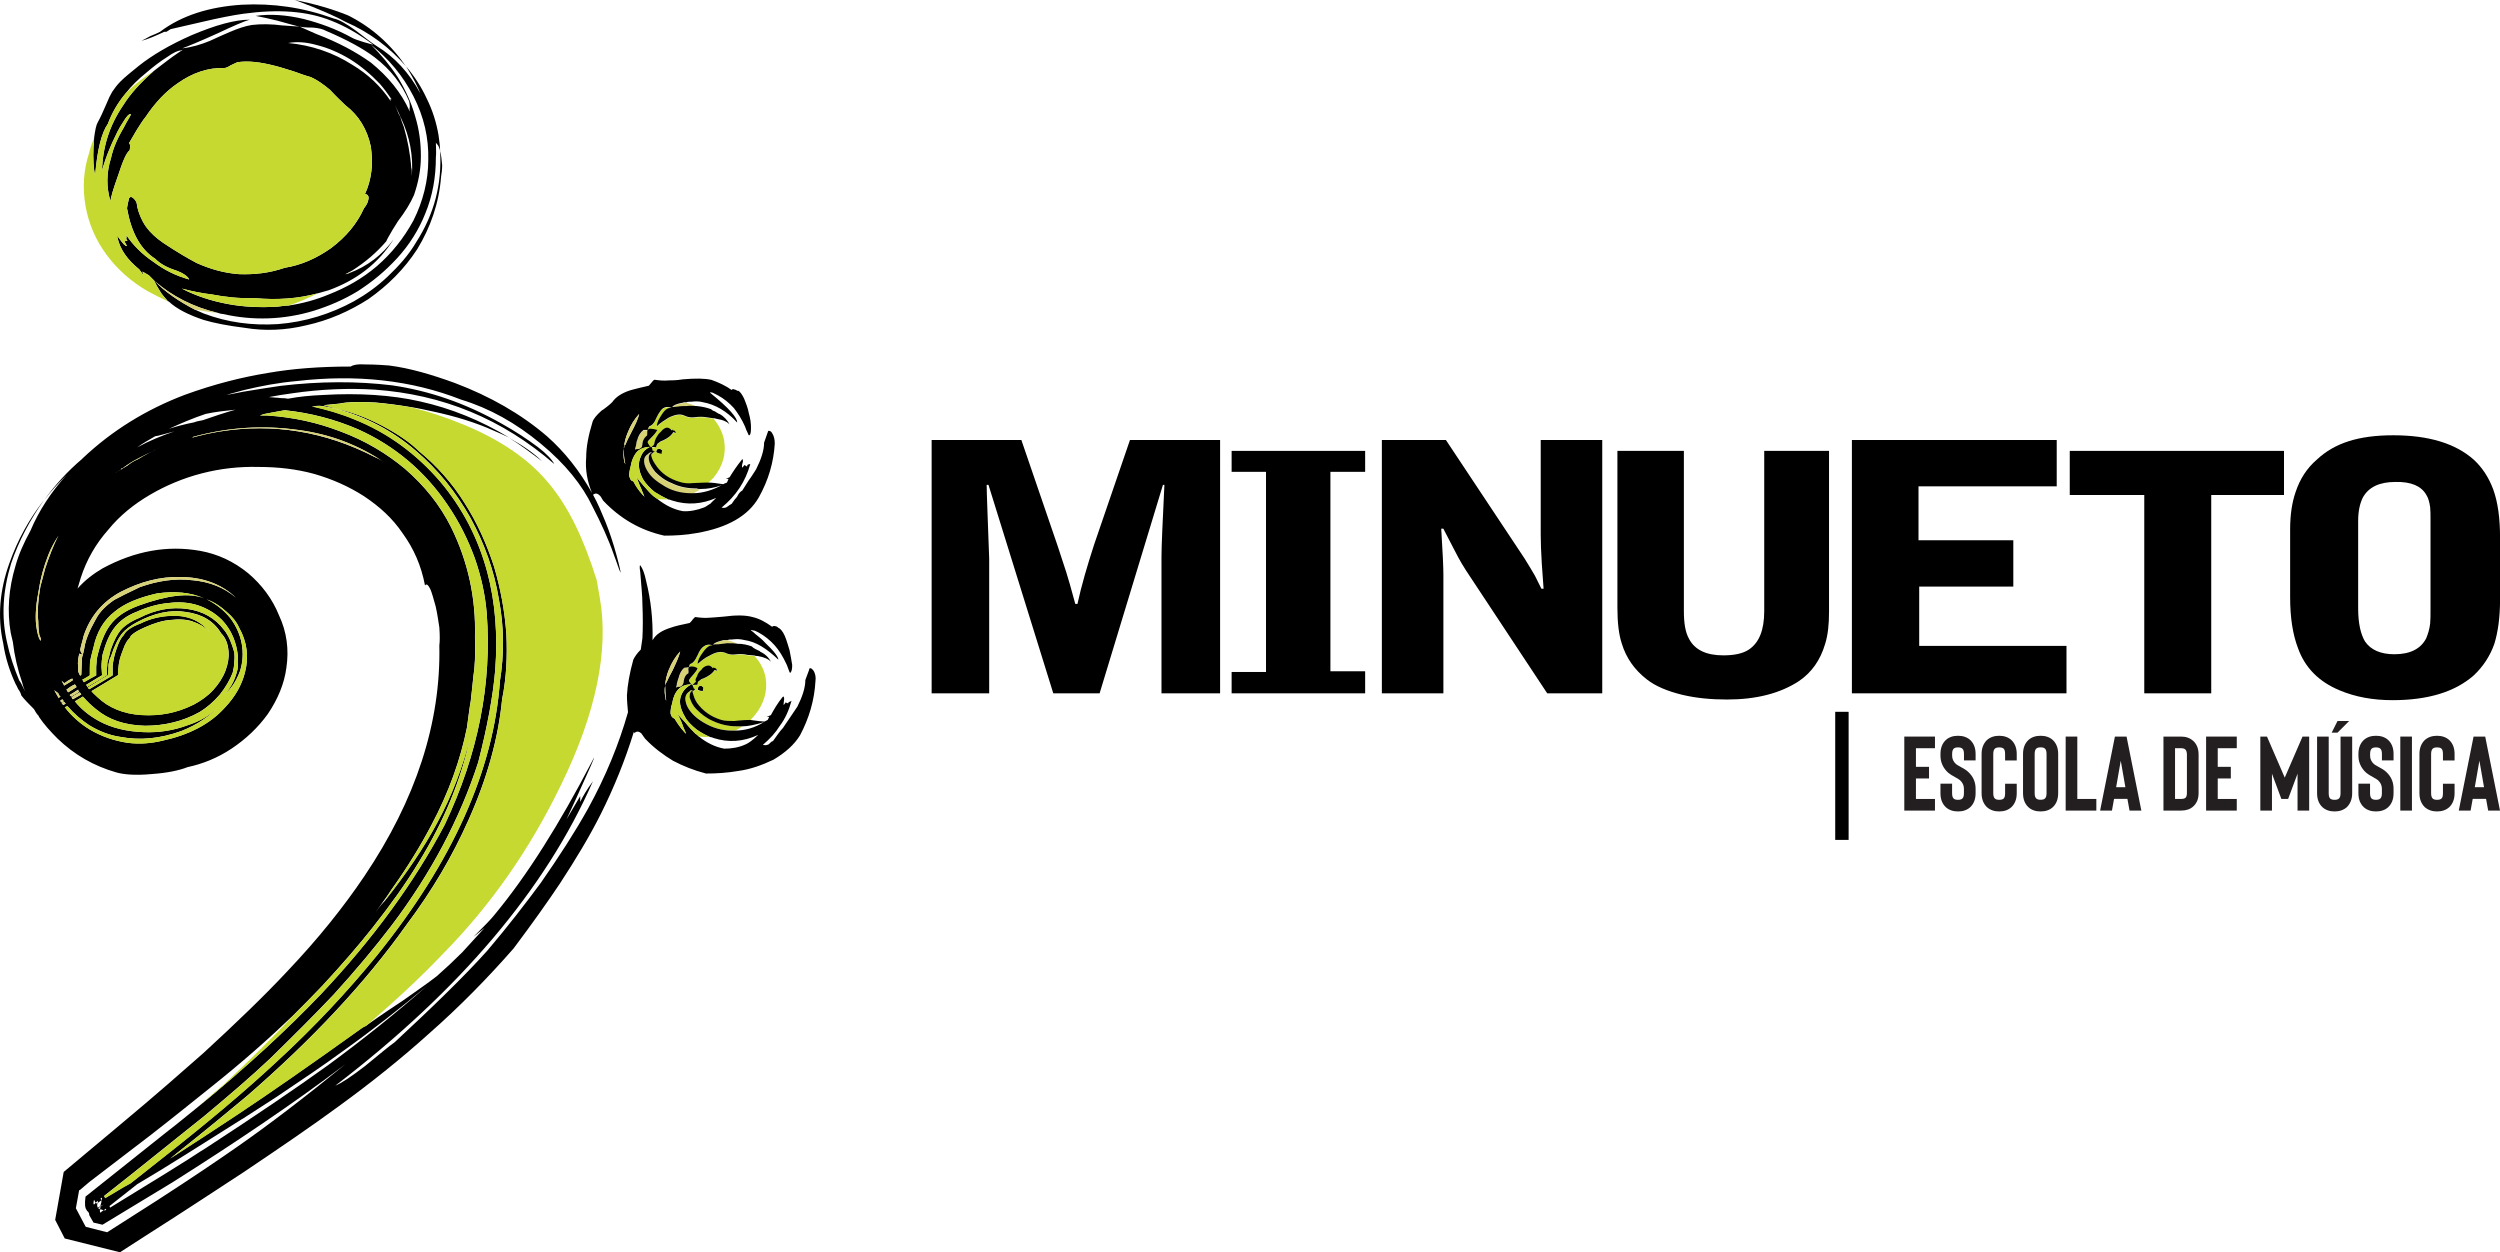
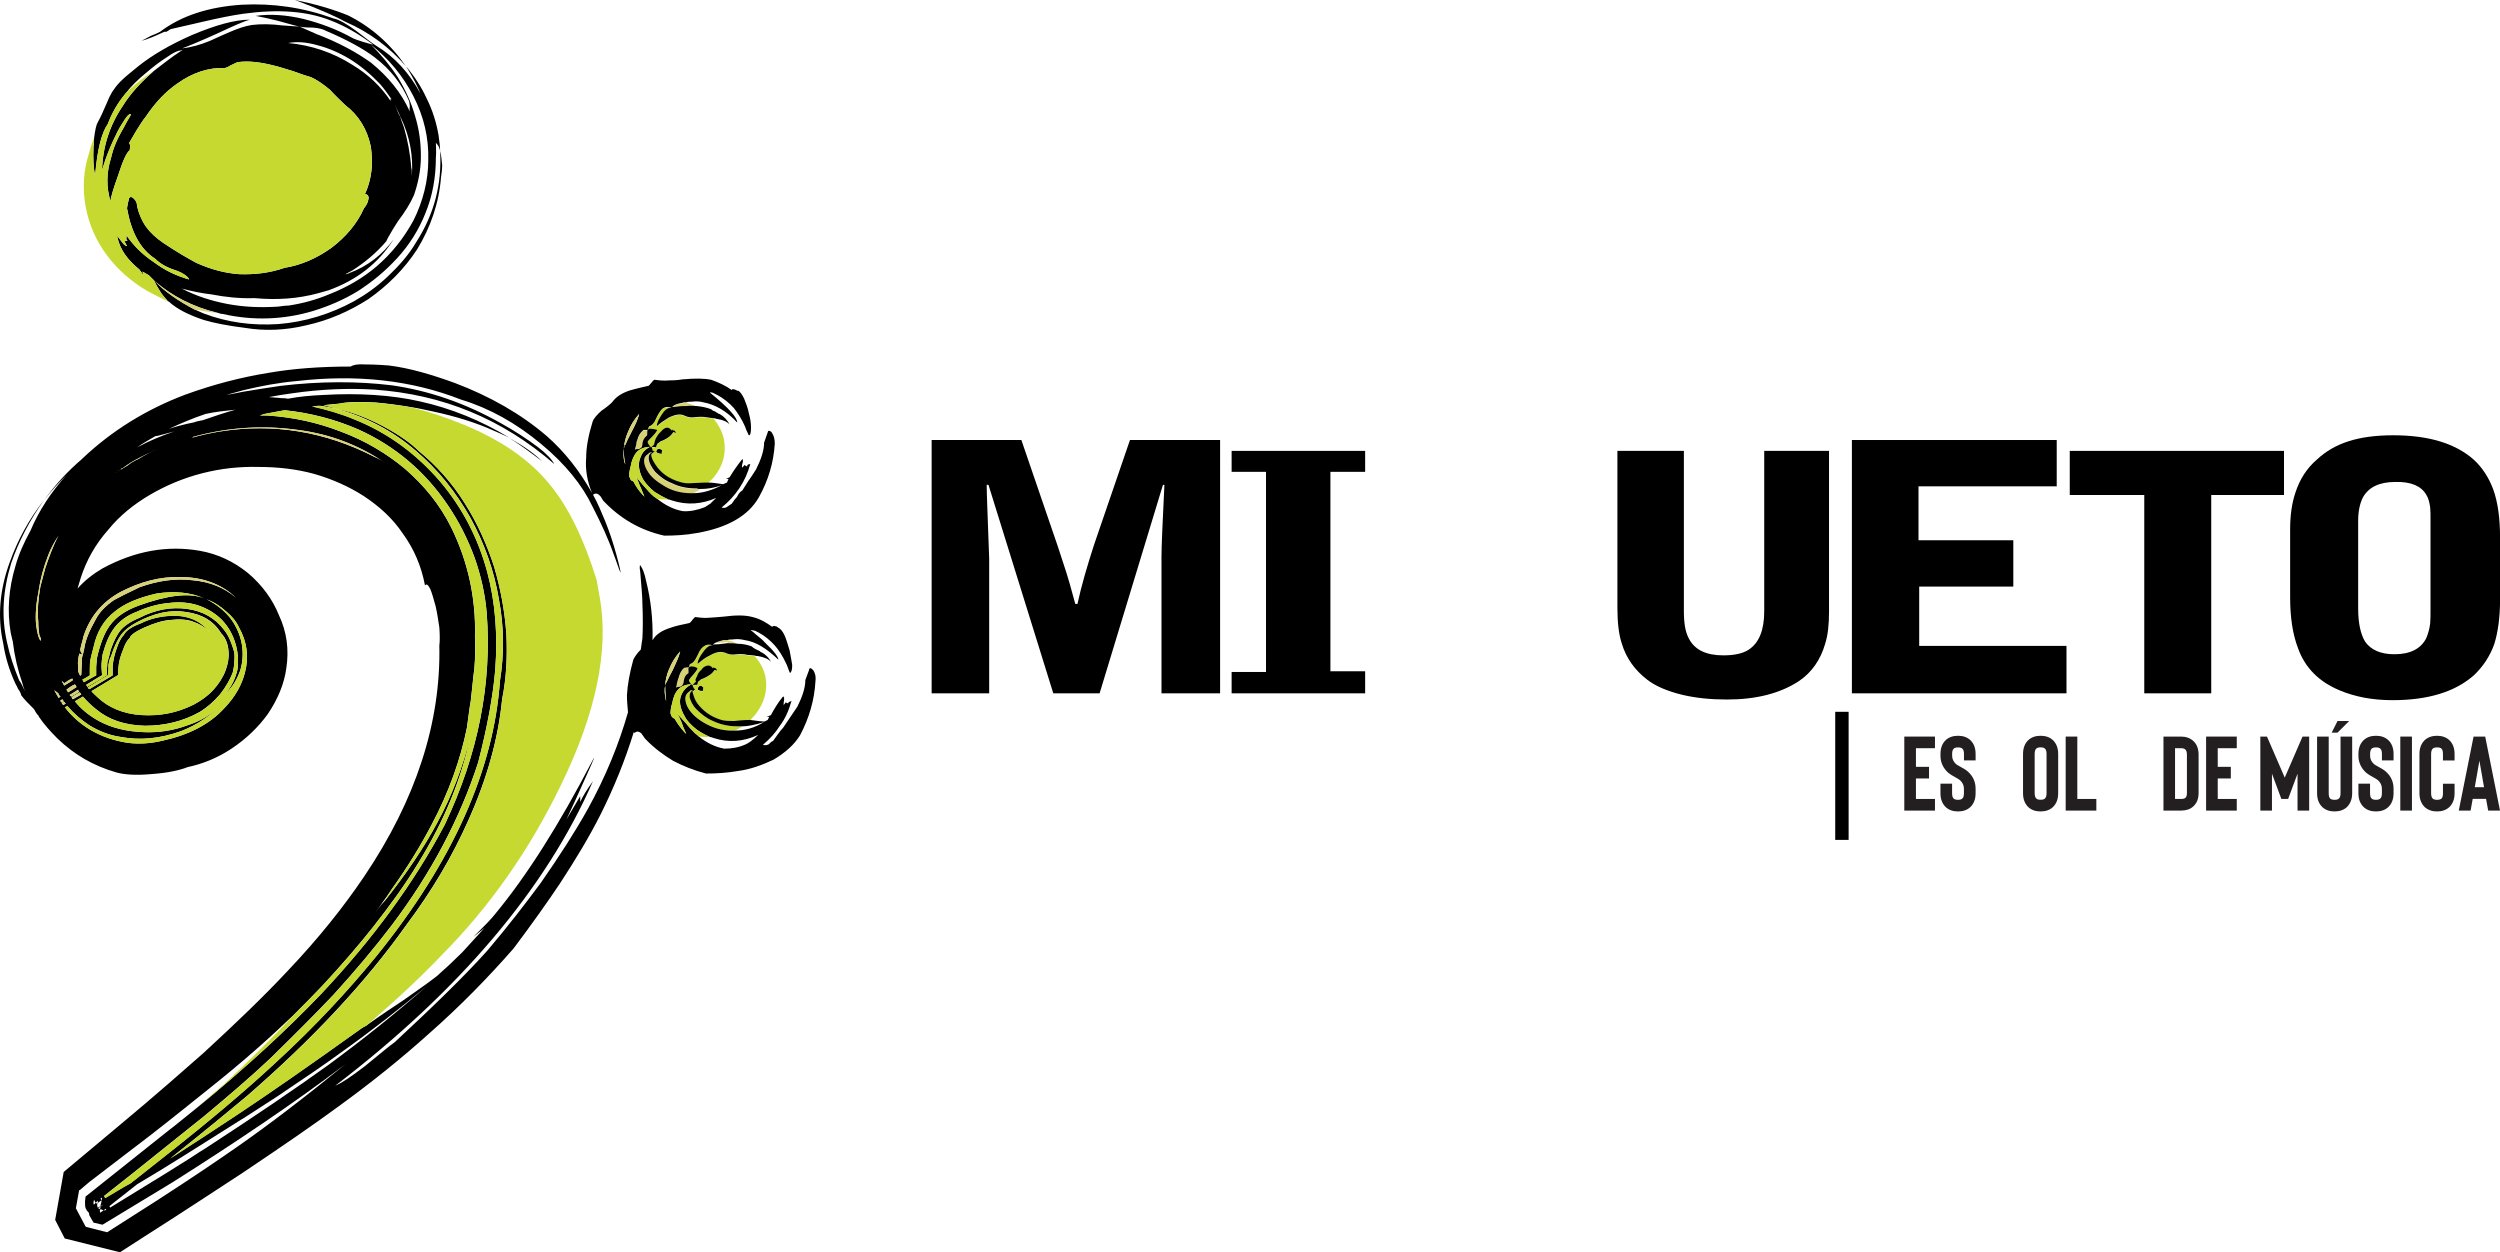
<svg xmlns="http://www.w3.org/2000/svg" id="Camada_2" data-name="Camada 2" viewBox="0 0 496.52 248.73">
  <defs>
    <style>      .cls-1, .cls-2, .cls-3, .cls-4 {        stroke-width: 0px;      }      .cls-1, .cls-3, .cls-4 {        fill-rule: evenodd;      }      .cls-2 {        fill: #231f20;      }      .cls-3 {        fill: #d7d276;      }      .cls-4 {        fill: #c6d931;      }    </style>
  </defs>
  <g id="Layer_1" data-name="Layer 1">
    <g>
      <path class="cls-1" d="M202.86,87.39h-17.83v50.31h11.43v-26.74c-.29-8.19-.5-13.08-.5-14.66h.36l12.87,41.4h9.2l12.58-41.4h.29c-.36,7.4-.58,12.15-.58,14.3v27.1h11.64v-50.31h-17.9l-7.12,20.77c-1.37,4.24-2.52,8.12-3.31,11.79h-.43c-.86-3.16-1.44-5.25-1.8-6.32-.65-2.01-1.22-3.74-1.72-5.25l-7.19-20.99h0Z" />
      <polygon class="cls-1" points="271.13 93.71 271.13 89.55 244.61 89.55 244.61 93.71 251.44 93.71 251.44 133.46 244.61 133.46 244.61 137.7 271.13 137.7 271.13 133.32 264.23 133.32 264.23 93.71 271.13 93.71 271.13 93.71" />
-       <path class="cls-1" d="M286.23,105h.43c1.65,3.23,2.66,5.1,2.95,5.68.43.79.93,1.65,1.58,2.66l16.1,24.36h10.93v-50.31h-12.22v18.76c0,1.51.07,3.45.21,5.75l.36,5.03h-.43c-.72-1.44-1.15-2.3-1.29-2.59-.65-1.08-1.29-2.23-2.08-3.45l-15.6-23.5h-12.72v50.31h12.22v-23.57c0-1.44-.14-4.53-.43-9.13h0Z" />
      <path class="cls-1" d="M334.45,89.55h-13.22v31.19c0,2.95.29,5.32.86,7.04.86,2.87,2.52,5.25,5.03,7.19,1.65,1.29,4.02,2.3,6.97,3.02,2.73.65,5.68.94,8.91.94,5.82,0,10.56-1.22,14.3-3.67,2.52-1.72,4.24-4.17,5.17-7.33.58-1.8.79-3.95.79-6.47v-31.91h-12.87v31.84c0,3.74-1.01,6.32-3.16,7.69-1.15.72-2.8,1.08-4.96,1.08-3.38,0-5.68-1.08-6.83-3.31-.72-1.29-1.01-3.09-1.01-5.53v-31.77h0Z" />
      <polygon class="cls-1" points="408.48 96.59 408.48 87.39 367.8 87.39 367.8 137.7 410.42 137.7 410.42 128.28 381.17 128.28 381.17 116.5 399.86 116.5 399.86 107.3 381.03 107.3 381.03 96.59 408.48 96.59 408.48 96.59" />
      <polygon class="cls-1" points="411.07 98.31 425.87 98.31 425.87 137.7 439.17 137.7 439.17 98.31 453.62 98.31 453.62 89.55 411.07 89.55 411.07 98.31 411.07 98.31" />
      <path class="cls-1" d="M455.92,97.74c-.72,2.08-1.08,4.53-1.08,7.4v13.51c0,3.95.5,7.33,1.58,10.13,1.37,3.81,4.1,6.61,8.27,8.34,3.09,1.29,6.54,1.94,10.49,1.94,7.04,0,12.43-1.65,16.17-4.96,1.8-1.72,3.16-3.74,4.03-6.18.72-2.3,1.15-5.25,1.15-8.84v-12.22c0-3.95-.43-7.11-1.37-9.7-.86-2.3-2.16-4.31-3.88-5.89-3.67-3.23-8.98-4.82-15.96-4.82s-11.71,1.58-15.16,4.82c-2.01,1.72-3.38,3.88-4.24,6.47h0ZM481.86,98.24c.43.65.65,1.51.79,2.51.07.58.07,1.51.07,2.66v17.47c0,1.29,0,2.23-.07,2.95-.14,1.15-.43,2.08-.79,2.95-1.08,2.08-3.16,3.16-6.32,3.16-2.73,0-4.67-.86-5.82-2.52-.86-1.44-1.37-3.59-1.37-6.54v-17.47c0-1.94.36-3.45.93-4.6,1.15-2.08,3.31-3.09,6.47-3.09,3.09-.07,5.1.79,6.11,2.52h0Z" />
      <polygon class="cls-1" points="367.15 141.37 364.49 141.37 364.49 166.81 367.15 166.81 367.15 141.37 367.15 141.37" />
      <path class="cls-1" d="M80.63,13.19c-3.06-4.43-6.86-7.81-11.5-10.13-3.38-1.37-6.86-2.32-10.55-3.06,5.07,1.9,8.34,3.38,10.03,4.33,4.85,2.11,8.86,5.17,12.03,8.86h0Z" />
      <path class="cls-1" d="M56.25,5.07c-2.43-.32-4.43-.32-6.23-.11-1.37.21-2.85.74-4.33,1.37-.95.42-2.22.95-4.01,1.79-1.79.74-3.59,1.27-5.49,1.48,1.16-.42,3.48-1.37,6.97-2.95,3.16-1.48,5.28-2.43,6.44-2.74-2.96,0-6.75,1.06-11.5,3.06-4.33,1.9-7.91,4.01-10.55,6.12-1.58,1.27-2.74,2.22-3.59,3.06-.74.74-1.27,1.48-1.69,2.11-.32.53-.74,1.37-1.16,2.43-.63,1.48-1.16,2.64-1.69,3.59-.32.53-.53,1.58-.74,3.17,0,.42,0,1.06-.11,1.69-.11,2.43,0,4.33.32,5.7.42-5.06,1.27-8.44,2.53-10.24.74-2,1.9-4.12,3.59-6.12,1.05-1.37,2.43-2.74,4.01-4.01,1.48-1.27,2.85-2.32,4.22-3.17,1.16-.84,2.11-1.27,2.64-1.27.21-.11.32-.11.32,0-.11,0-.32.11-.74.42-1.27.84-2.64,1.9-4.01,2.95-.32.21-.63.53-.95.74-2.64,2.32-4.64,4.54-6.02,6.75-2.74,4.01-4.12,8.34-4.22,13.19,0-.42.21-.84.32-1.27.42-1.37.95-2.74,1.69-4.43.74-1.58,1.37-2.95,2.11-4.01.74-1.27,1.27-1.79,1.58-1.69.11,0,0,.21-.32.74-.11.21-.53.84-1.05,1.9-1.27,2.11-2.11,4.12-2.53,6.02-.95,2.95-.95,5.91-.11,8.65,0-.63.53-2.43,1.48-5.06.95-2.95,1.69-4.64,2.32-5.07,0-.21.11-.53.11-.84,0-.21-.11-.42-.21-.63.11-.21.63-1.06,1.48-2.53.63-.95,1.16-1.9,1.79-2.64,1.9-2.85,4.01-5.06,6.33-6.65,2.95-2.11,6.12-3.17,9.29-3.06.21,0,.63-.11,1.27-.53.84-.42,1.37-.63,1.37-.63,2.22-.32,4.64,0,7.49.74.95.21,2.11.63,3.59,1.06,1.48.53,2.64.95,3.48,1.16,1.16.53,2.43,1.37,3.8,2.53,1.37,1.48,2.43,2.43,3.06,3.06,2.64,2,4.33,4.75,5.06,8.23.21,1.58.32,3.27.11,4.85-.21,1.69-.63,3.17-1.27,4.54.63.11.84.53.63,1.27-.11.53-.42,1.06-.84,1.58-1.37,3.06-3.59,5.7-6.54,7.91-2.85,2.01-5.91,3.38-9.18,3.9-3.06,1.06-6.02,1.37-9.08,1.27-2.85-.21-5.59-.95-8.44-2.22-1.58-.84-3.8-2.11-6.65-4.01-1.37-.95-2.53-2-3.38-3.17-.95-1.37-1.48-2.74-1.79-4.11,0-.63-.21-1.06-.63-1.48-.42-.42-.74-.42-.95-.11-.21.74-.32,1.37-.42,2.01.84,4.75,2.64,8.13,5.59,10.03,1.06,1.06,2.43,1.79,4.43,2.43.53.21.95.42,1.27.63.53.32.95.74,1.06,1.06-2.64-.74-4.96-1.9-7.07-3.48-2.22-1.48-4.01-3.27-5.38-5.28v.53c-.11.21,0,.32.21.53-.21,0-.42.11-.63.11l.53.95c-.42,0-.84-.53-1.37-1.27-.32-.42-.42-.53-.42-.63-.11-.11-.21,0-.11.21.53,2.43,2,4.43,4.33,6.33l.84,1.16-.21-.74,1.27.74c.32.32.63.63,1.06,1.06.42.95.84,1.58,1.16,2.11.42.74,1.06,1.37,1.58,2.01h.11c1.69,1.58,4.12,2.74,6.96,3.69,2.11.63,4.85,1.16,8.23,1.58,3.8.63,7.92.53,12.24-.53,4.33-.95,8.44-2.74,12.24-5.17,3.9-2.74,7.18-6.02,9.71-9.92,2.64-4.33,4.33-9.08,4.75-14.46.11-.63.21-1.48.21-2.22-.1-1.16-.21-2.11-.42-2.85.42,6.54-1.16,12.56-4.75,18.15-1.48,2.53-3.48,4.75-5.59,6.75-2.11,2.01-4.33,3.59-6.75,4.96-4.64,2.53-9.71,4.12-15.09,4.54-5.17.32-10.03-.32-14.77-2.11-.53-.21-1.16-.53-1.69-.74-3.27-1.69-6.02-3.59-8.02-5.7,3.38,2.95,7.6,5.17,12.56,6.33.32.1.63.21.95.21,6.01,1.37,12.14,1.16,18.05-.63,3.06-.95,6.01-2.22,8.76-3.9,2.95-1.9,5.49-4.01,7.81-6.54,2.43-2.64,4.33-5.7,5.59-8.86,1.48-3.59,2.11-7.28,2.11-11.19.11-.95,0-1.9,0-2.96,0,.11.11.21.21.32.32.32.53.84.63,1.37,0-.74-.11-1.79-.32-3.17-.42-2.43-1.16-4.85-2.32-7.18-1.06-2.32-2.43-4.43-4.12-6.44,1.27,2,2.32,4.01,3.16,6.12-.11-.32-.21-.53-.32-.74-2.22-4.12-5.17-7.28-8.65-9.39-.84-.53-2.22-1.58-4.12-3.06-1.9-1.37-3.38-2.22-4.43-2.43-6.12-2.22-12.14-3.06-18.26-2.74-6.44.42-11.92,2.11-16.25,5.38-.42.21-1.05.53-1.9.84-.74.42-1.37.74-1.79.95,1.27-.32,2.74-.95,4.54-1.79h.42l.84-.53c.53-.1,2.64-.63,6.44-1.48,3.16-.74,5.8-1.27,8.02-1.58,6.96-.95,12.66-.53,17.41,1.37,2.74,1.06,5.49,2.64,8.34,4.75-.21,0-.84-.21-2-.53-.95-.32-1.69-.53-2.22-.84-3.06-1.69-6.23-2.85-9.5-3.69-3.48-.84-6.75-1.06-9.6-.63,1.16.21,2.64.53,4.33.95,2.32.63,3.69,1.06,4.43,1.16.32.11,1.16.21,2.64.21,1.16.1,2,.32,2.53.63,4.22,1.79,7.49,3.59,9.71,5.28,3.17,2.43,5.38,5.28,6.86,8.76,0,.21.11.53.11,1.06-.11.42,0,.74,0,.95-1.69-3.8-4.33-6.96-7.7-9.71-2.95-2.11-6.44-4.01-10.87-5.7-2.11-.95-3.17-1.37-3.27-1.48-.63,0-1.69-.1-3.27-.21h0ZM57.2,8.55c1.69-.32,3.59-.21,5.8.42,2.11.53,4.33,1.48,6.44,2.74,2.22,1.37,4.22,3.06,6.02,4.96.84.95,1.58,2,2.32,3.06-.11,0-.11-.11-.21-.11q-.11-.11,0,.11v.32c-1.9-2.85-4.43-5.28-7.6-7.18-3.8-2.43-8.13-3.9-12.77-4.33h0ZM79.47,23.11c0,.1.11.21.21.42-.21-.32-.32-.63-.53-.95-.21-.63-.53-1.27-.74-1.79.42.84.84,1.79,1.27,2.74,1.69,3.59,2.43,7.39,2.11,11.5,0-.95,0-1.48-.11-1.69-.21-2.85-.74-5.59-1.48-8.13-.32-.74-.53-1.48-.74-2.11h0ZM79.05,15.41c-1.58-2.43-3.38-4.54-5.38-6.54,3.48,2.74,6.33,6.12,8.44,10.24,2.11,4.11,3.06,8.34,2.95,12.66,0,4.12-1.05,8.23-2.95,12.03-1.9,3.48-4.33,6.54-7.28,9.08-2.85,2.43-6.01,4.22-9.5,5.59-2.53,1.06-5.17,1.79-8.02,2.22-.63,0-1.37.11-2.11.21-3.38.21-6.65.11-10.03-.53-3.27-.63-6.23-1.58-9.08-3.06,2,.53,4.01.95,5.91,1.16,2.74.53,5.59.84,8.55.74,4.54.42,8.65.1,12.56-.95.74-.21,1.48-.42,2.22-.63,5.49-2.01,9.81-5.28,12.87-10.13-2.22,3.06-5.17,5.38-8.86,6.75-.32.1-.53.21-.74.21.53-.21.95-.53,1.37-.74,2.64-1.69,4.85-3.59,6.75-5.8.11-.32.53-1.06,1.27-2.32l1.06-1.69c1.37-1.79,2.43-3.48,3.17-5.17.84-2.43,1.37-4.96,1.37-7.7s-.32-5.28-1.16-8.02c-.74-2.64-1.9-5.17-3.38-7.6h0Z" />
-       <path class="cls-4" d="M42.01,58.46c-1.9-.21-3.91-.63-5.91-1.16,2.85,1.48,5.8,2.43,9.08,3.06,3.38.63,6.65.74,10.03.53.74-.1,1.48-.21,2.11-.21,2-.63,3.9-1.48,5.8-2.43-3.91,1.06-8.02,1.37-12.56.95-2.95.1-5.8-.21-8.55-.74h0Z" />
      <path class="cls-3" d="M68.6,54.45c.21,0,.42-.11.74-.21.21-.21.32-.42.63-.53-.42.21-.84.53-1.37.74h0Z" />
      <path class="cls-4" d="M54.67,13.09c-2.85-.74-5.28-1.06-7.49-.74,0,0-.53.21-1.37.63-.63.42-1.05.53-1.27.53-3.17-.11-6.33.95-9.29,3.06-2.32,1.58-4.43,3.8-6.33,6.65-.63.74-1.16,1.69-1.79,2.64-.84,1.48-1.37,2.32-1.48,2.53.11.21.21.42.21.63,0,.32-.11.63-.11.84-.63.42-1.37,2.11-2.32,5.07-.95,2.64-1.48,4.43-1.48,5.06-.84-2.74-.84-5.7.11-8.65.42-1.9,1.27-3.9,2.53-6.02.53-1.06.95-1.69,1.05-1.9.32-.53.42-.74.32-.74-.32-.1-.84.42-1.58,1.69-.74,1.06-1.37,2.43-2.11,4.01-.74,1.69-1.27,3.06-1.69,4.43-.11.42-.32.84-.32,1.27.11-4.85,1.48-9.18,4.22-13.19,1.37-2.22,3.38-4.43,6.02-6.75-2,1.27-3.9,2.74-5.49,4.33-1.69,2-2.85,4.12-3.59,6.12-1.27,1.79-2.11,5.17-2.53,10.24-.32-1.37-.42-3.27-.32-5.7.11-.63.11-1.27.11-1.69-.32.84-.74,1.79-.95,2.85-1.16,3.48-1.37,7.07-.74,10.66.63,3.48,2.01,6.75,4.22,9.71,2.11,2.85,4.85,5.28,8.13,7.18,1.37.74,2.64,1.37,4.01,2.01-.53-.63-1.16-1.27-1.58-2.01-.32-.53-.74-1.16-1.16-2.11-.42-.42-.74-.74-1.06-1.06l-1.27-.74.21.74-.84-1.16c-2.32-1.9-3.8-3.9-4.33-6.33-.11-.21,0-.32.11-.21,0,.11.11.21.42.63.53.74.95,1.27,1.37,1.27l-.53-.95c.21,0,.42-.11.63-.11-.21-.21-.32-.32-.21-.53v-.53c1.37,2,3.17,3.8,5.38,5.28,2.11,1.58,4.43,2.74,7.07,3.48-.11-.32-.53-.74-1.06-1.06-.32-.21-.74-.42-1.27-.63-2-.63-3.38-1.37-4.43-2.43-2.95-1.9-4.75-5.28-5.59-10.03.11-.63.21-1.27.42-2.01.21-.32.53-.32.95.11.42.42.63.84.63,1.48.32,1.37.84,2.74,1.79,4.11.84,1.16,2,2.22,3.38,3.17,2.85,1.9,5.07,3.17,6.65,4.01,2.85,1.27,5.59,2.01,8.44,2.22,3.06.11,6.01-.21,9.08-1.27,3.27-.53,6.33-1.9,9.18-3.9,2.96-2.22,5.17-4.85,6.54-7.91.42-.53.74-1.06.84-1.58.21-.74,0-1.16-.63-1.27.63-1.37,1.06-2.85,1.27-4.54.21-1.58.11-3.27-.11-4.85-.74-3.48-2.43-6.23-5.06-8.23-.63-.63-1.69-1.58-3.06-3.06-1.37-1.16-2.64-2.01-3.8-2.53-.84-.21-2-.63-3.48-1.16-1.48-.42-2.64-.84-3.59-1.06h0Z" />
      <path class="cls-3" d="M38.73,61.52c.42,0,.95.11,1.48.21,1.06.21,2.11.32,3.06.42-4.96-1.16-9.18-3.38-12.56-6.33,2,2.11,4.75,4.01,8.02,5.7h0Z" />
      <path class="cls-3" d="M128.64,85.48h-.84c-.63.53-1.05,1.16-1.27,2.11-.11,0-.11.42-.21.95-.11.42-.21.63-.21.84,0,0,.11,0,.32-.1h.42c.32-.11.42-.21.63-.42,0-.21.11-.32.11-.74.11-.63.42-1.16.84-1.48.11,0,.11-.21.11-.53,0-.42,0-.63.11-.63h0Z" />
      <path class="cls-3" d="M133.6,80.94l.95-.1c.53-.11,1.16-.11,1.79-.11.63-.11,1.37,0,2,0-.63-.32-1.37-.53-2-.74-.42,0-.63,0-.84.11-.74.1-1.37.32-1.69.53-.32.21-.42.32-.21.32h0Z" />
      <path class="cls-1" d="M131.49,90.12c-.11-.42,0-.53.11-.63-.42-.42-.74-.42-1.16-.21-.11.32-.11.42-.11.53.11.1.42.21.74.32h.42Z" />
      <path class="cls-1" d="M130.12,89.7v.11h.21c-.11,0-.21,0-.21-.11h0Z" />
      <path class="cls-4" d="M141.73,83.16c-.95-.11-1.37-.21-1.48-.21-.63-.11-1.48-.11-2.32,0-.63.11-1.37,0-2.01-.32-.84-.42-1.9-.21-3.16.42-.84.53-1.69,1.06-2.32,1.69,0-.74.42-1.48,1.05-2.43.63-.95,1.27-1.37,2-1.16-.74-.32-1.27-.32-1.79,0-.32.21-.63.63-.95,1.16-.21.32-.42.84-.74,1.48-.32.53-.63.84-1.06.95-.11.1-.21.32-.32.74.11-.21.42-.32.84-.21.32,0,.63.11,1.05.21-.21.42-.53.84-1.05,1.37-.53.53-.84.85-.84.95-.11.21.21.63.63,1.16.21-.21.42-.32.63-.63,0-.21.11-.63.32-1.16.32-.53.53-.95.95-1.27.84-1.06,1.58-1.16,2.22-.32l.21-.21v.21c.32-.11.53.11.63.53-.11-.11-.32-.11-.53-.21-.42.74-1.16,1.27-2.11,1.69-.42.11-.63.32-.74.42-.32.1-.42.42-.53.74,0,.21-.21.21-.42.11-.32,0-.53,0-.42.21.11.32.11.53.11.53.11,0,.21,0,.32.1q-.11,0,.21.11v-.11c0,.11.11.11.21.11,0-.11,0-.21.11-.53.42-.21.74-.21,1.16.21-.11.11-.21.21-.11.63h-.42c-.32-.11-.63-.21-.74-.32h-.53l-.21.1c.11,0,.21,0,.21.11l-.21.11c-.21,0-.32.21-.21.63.11.53.42,1.06.84,1.69,1.06,1.58,2.64,2.74,4.85,3.38.63.21,1.58.32,2.53.21,1.69-.1,2.74-.1,3.06-.1h0c.42-.42.74-.74,1.06-1.06,1.9-2.32,2.53-4.75,2.11-7.39-.32-1.69-1.06-3.06-2.11-4.33h0Z" />
      <path class="cls-3" d="M137.61,98.04c.53-.32,1.05-.53,1.48-.84-.21,0-.53,0-.74-.11-1.9,0-3.48-.32-4.96-1.06-1.37-.53-2.43-1.37-3.27-2.22-.74-.95-1.16-1.69-1.27-2.43-.11-.74.11-1.27.74-1.48-.21,0-.42,0-.63.11-.11.11-.21.11-.21.21-.95.53-1.05,1.48-.53,2.74.63,1.37,1.69,2.43,3.27,3.38,1.69,1.16,3.69,1.69,5.7,1.69h.42Z" />
      <path class="cls-3" d="M136.88,132.54c-.63.11-.95.11-.95.11-.53.42-.95,1.16-1.16,2.11-.11.11-.11.42-.32,1.06,0,.32-.11.63-.21.74.11,0,.21,0,.42-.11h.42c.21-.11.42-.21.53-.42.11-.21.21-.42.21-.74.1-.74.42-1.27.84-1.48.11,0,.11-.21.11-.53-.11-.42,0-.63.11-.74h0Z" />
-       <path class="cls-3" d="M144.37,127.79c.84,0,1.48,0,2.11.11-.63-.32-1.27-.63-2-.74h-.74c-.84.21-1.48.42-1.79.63q-.32.21-.21.32c.11-.11.42-.11.95-.11.63-.1,1.16-.1,1.69-.21h0Z" />
+       <path class="cls-3" d="M144.37,127.79c.84,0,1.48,0,2.11.11-.63-.32-1.27-.63-2-.74h-.74c-.84.21-1.48.42-1.79.63c.11-.11.42-.11.95-.11.63-.1,1.16-.1,1.69-.21h0Z" />
      <path class="cls-1" d="M138.56,136.98c-.11,0-.21,0-.32-.11h-.11c.11.11.21.11.42.11h0Z" />
      <path class="cls-1" d="M139.72,137.19c-.11-.32-.11-.53.11-.53-.42-.53-.74-.63-1.06-.32-.11.11-.21.42-.21.63.32.21.74.32,1.16.21h0Z" />
      <path class="cls-4" d="M146.06,130.01c-.63.11-1.37,0-2-.32-.84-.32-1.79-.21-3.06.53-.95.42-1.69,1.06-2.43,1.69,0-.74.42-1.48,1.06-2.32.74-1.06,1.37-1.48,2-1.37-.63-.21-1.27-.21-1.69.11-.42.21-.74.63-1.06,1.16-.11.32-.42.84-.74,1.48-.32.53-.63.85-1.06.95-.11.1-.21.32-.21.63.11-.11.42-.21.84-.11.21,0,.53.11.84.32-.11.42-.53.84-.84,1.27-.42.42-.74.84-.84,1.06-.11.11.11.53.63,1.06l.74-.74c-.21-.21-.11-.53.21-1.06.11-.42.42-.95.84-1.26.32-.53.74-.74,1.16-.84.42-.11.74,0,1.16.53l.11-.21.11.11c.32,0,.53.21.63.63,0-.11-.21-.11-.53-.21-.42.74-1.27,1.26-2.22,1.69-.42.11-.63.32-.74.42-.32.11-.42.42-.42.74,0,.11-.11.11-.53.11-.32,0-.53.11-.42.21.11.32.21.42.21.42v.11s.11,0,.21.11c.32,0,.42,0,.21,0,.11.11.21.11.32.11,0-.21.11-.53.21-.63.32-.32.63-.21,1.06.32-.21,0-.21.21-.11.53-.42.11-.84,0-1.16-.21-.21,0-.32,0-.42-.11q-.11,0-.11.11l-.21.11q.21,0,0,.1c-.32,0-.32.21-.1.74.1.42.32,1.06.74,1.69,1.16,1.58,2.74,2.74,4.85,3.38.74.21,1.58.21,2.53.21,1.79-.21,2.74-.21,3.06-.21h.11c.32-.32.63-.74.95-1.05,1.79-2.22,2.53-4.75,2.11-7.39-.32-1.69-1.05-3.06-2.22-4.33-.84-.11-1.37-.11-1.37-.11-.74-.21-1.58-.21-2.43-.11h0Z" />
      <path class="cls-4" d="M137.19,137.08c-.11.1-.21.21-.21.21-.95.63-1.06,1.48-.53,2.85.53,1.16,1.58,2.32,3.17,3.27,1.9,1.16,3.8,1.69,5.8,1.69h.53c.53-.21,1.06-.53,1.48-.84h-.95c-1.69,0-3.27-.32-4.85-1.06-1.27-.53-2.32-1.37-3.27-2.32-.84-.84-1.16-1.69-1.37-2.43,0-.74.21-1.27.84-1.37h-.63Z" />
      <path class="cls-1" d="M101.1,86.96c2.22,1.37,4.33,2.95,6.54,4.64-1.69-1.69-3.9-3.16-6.54-4.64h0Z" />
      <path class="cls-1" d="M146.48,77.67c-.21-.21-.53-.32-.63-.32-.21-.1-.42-.1-.53.11-1.16-.84-2.53-1.48-4.01-2.01-1.37-.32-3.27-.32-5.7-.11-1.27.21-2.22.21-2.74.21-1.06.1-1.9,0-2.74-.11-.11-.11-.42.11-.63.42-.21.21-.32.42-.63.74-.32.1-.95.21-1.79.42-.95.21-1.58.42-2.01.53-1.58.53-2.74,1.27-3.48,2.32-.21.21-.53.53-.95.84-.32.21-.63.53-1.16.84-.95.85-1.58,1.58-1.79,2.22-.84,2.74-1.27,5.07-1.27,7.07-.21,2.43.21,4.75,1.16,7.07-2.43-4.33-5.38-8.13-8.97-11.29-5.17-4.43-11.29-7.91-18.26-10.55-4.64-1.69-8.97-2.96-13.08-3.48-2.64-.21-4.33-.21-4.75-.21-1.48-.11-2.43.1-2.85.42-6.23,0-11.61.42-16.46,1.27-5.17.84-10.66,2.22-16.46,4.33-7.81,2.96-14.56,7.18-20.26,12.56-.11,0-.11.21-.21.21-2.85,2.43-5.28,5.07-7.49,8.13,1.37-1.79,2.85-3.38,4.43-4.96-3.06,3.38-5.49,7.07-7.18,11.08-1.27,2.32-2.32,4.64-2.96,6.96-1.37,4.54-1.69,8.97-.95,13.3.11.63.32,1.27.42,1.79.32,2.75.95,5.49,1.9,8.23.11.53.32,1.06.53,1.58v-.11c-.21-.21-.32-.53-.53-.95-.21-.42-.42-.84-.63-1.06-1.05-2.53-1.9-5.07-2.43-7.6-1.16-5.07-.84-10.24.84-15.72,1.48-4.33,3.69-8.55,6.54-12.56-3.06,3.9-5.28,8.02-6.86,12.45-2,5.49-2.43,10.87-1.27,16.04.42,2.85,1.27,5.49,2.43,8.02.11.21.32.53.53,1.05.32.42.53.84.63,1.27.63.84,1.48,1.69,2.53,2.74.21.42.53.95.95,1.37v.11c1.06,1.58,2.32,2.95,3.69,4.33,3.38,3.27,7.28,5.49,11.71,6.75,1.48.42,3.8.63,7.07.32,3.06-.21,5.49-.74,7.07-1.37,2.95-.63,5.91-1.79,8.76-3.69,2.85-1.9,5.28-4.22,7.18-6.86,2-2.96,3.27-6.02,3.69-9.18.53-3.59.11-7.07-1.48-10.45-1.27-3.17-3.38-6.02-6.12-8.34-2.85-2.32-6.01-3.8-9.5-4.43-6.54-1.16-12.98,0-19.42,3.48-1.79,1.06-3.48,2.32-4.96,4.01.21-.74.42-1.37.63-2.11,1.16-3.59,2.96-6.75,5.49-9.6,2.22-2.74,5.07-5.06,8.34-6.96,3.06-1.79,6.54-3.27,10.24-4.22,3.69-.95,7.39-1.37,11.29-1.27,3.8,0,7.49.42,10.97,1.37,3.69,1.06,6.96,2.53,9.92,4.43,3.17,2.11,5.7,4.43,7.7,7.39,2.22,3.06,3.69,6.44,4.43,10.34.32-.42.63-.1,1.06.74.32.74.63,1.9,1.05,3.38.32,1.37.53,2.85.74,4.22.11,1.58.11,2.74,0,3.59.32,15.3-4.64,30.6-14.88,45.8-4.12,6.12-9.18,12.45-15.3,18.89-4.64,4.96-10.24,10.34-16.67,16.25-3.48,3.06-9.18,8.12-17.31,14.88l-10.34,8.65-.11.11-1.69,9.5,1.9,3.69,10.97,2.74,4.75-3.06c8.97-5.7,15.62-10.13,19.84-12.87,7.39-4.96,13.72-9.29,18.89-13.09,6.54-4.75,12.56-9.6,17.83-14.35,6.12-5.38,11.71-11.08,16.88-16.99,3.8-5.07,6.86-9.39,9.18-12.87,3.17-4.85,5.91-9.39,8.13-13.82,2.64-5.28,4.85-10.76,6.54-16.25.11,0,.11.11.11.21.42-.42.84-.42,1.37,0,.11.21.42.53.74,1.05,1.79,1.9,3.69,3.27,5.59,4.43,2.01,1.05,4.12,1.9,6.54,2.53,2,0,4.12-.11,6.54-.53,2.32-.32,4.64-1.16,6.86-2.22,2.32-1.37,4.12-2.96,5.28-4.85,1.79-3.38,2.85-6.96,3.06-10.76.1-.74,0-1.48-.42-2.11-.21-.21-.32-.42-.53-.42-.11-.11-.32,0-.32.32l-.74,2c0,1.58-.63,3.38-1.58,5.28-.42.63-1.37,2.01-2.85,4.22-.32.32-.63.74-.95,1.16-.21.32-.53.74-1.06,1.48-.21,0-.42.21-.84.63-.42.21-.74.21-1.16.11,1.48-1.27,2.53-2.43,3.38-3.8,1.05-1.37,1.79-3.06,2.32-4.96-.21.11-.32.21-.42.21-.21.11-.32.21-.21.32l-.63-.21c.11,0,0,.21-.32.53,0-.11,0-.53.11-1.16,0-.53-.11-.63-.32-.42-.95,1.16-1.69,2.43-2.32,3.59l-.84.32h.53l-.32.63c-.21.11-.42.21-.63.32-.42,0-1.37-.11-2.85-.32h-.11c-.32,0-1.27,0-3.06.21-.95,0-1.79,0-2.53-.21-2.11-.63-3.69-1.79-4.85-3.38-.42-.63-.63-1.27-.74-1.69-.21-.53-.21-.74.1-.74q.21-.1,0-.1c-.63.1-.84.63-.84,1.37.21.74.53,1.58,1.37,2.43.95.95,2,1.79,3.27,2.32,1.58.74,3.17,1.06,4.85,1.06h.95c1.16,0,2.64-.32,4.33-.84-1.9,1.16-3.8,1.69-5.8,1.69h-.53c-2,0-3.9-.53-5.8-1.69-1.58-.95-2.64-2.11-3.17-3.27-.53-1.37-.42-2.22.53-2.85,0,0,.11-.11.21-.21h.63l.21-.11q0-.11.11-.11h-.11c-.11-.11-.21-.11-.21-.11v-.11s-.1-.11-.21-.42c-.11-.11.11-.21.42-.21.42,0,.53,0,.53-.11,0-.32.11-.63.42-.74.11-.11.32-.32.74-.42.95-.42,1.79-.95,2.22-1.69.32.1.53.1.53.21-.11-.42-.32-.63-.63-.63l-.11-.11-.11.21c-.42-.53-.74-.63-1.16-.53-.42.11-.84.32-1.16.84-.42.32-.74.84-.84,1.26-.32.53-.42.84-.21,1.06l-.74.74c-.53-.53-.74-.95-.63-1.06.11-.21.42-.63.84-1.06.32-.42.74-.84.84-1.27-.32-.21-.63-.32-.84-.32-.42-.11-.74,0-.84.11-.11.11-.21.32-.11.74,0,.32,0,.53-.11.53-.42.21-.74.74-.84,1.48,0,.32-.11.53-.21.74-.11.21-.32.32-.53.42h-.42c-.21.11-.32.11-.42.11.11-.11.21-.42.21-.74.21-.63.21-.95.32-1.06.21-.95.63-1.69,1.16-2.11,0,0,.32,0,.95-.11,0-.32.11-.53.21-.63.42-.11.74-.42,1.06-.95.32-.63.63-1.16.74-1.48.32-.53.63-.95,1.06-1.16.42-.32,1.06-.32,1.69-.11-.63-.1-1.27.32-2,1.37-.63.84-1.06,1.58-1.06,2.32.74-.63,1.48-1.27,2.43-1.69,1.27-.74,2.22-.84,3.06-.53.63.32,1.37.42,2,.32.84-.1,1.69-.1,2.43.11,0,0,.53,0,1.37.11.21.1.32.1.63.1,1.27.21,2.22.63,2.64,1.16-.42-.84-1.16-1.58-2.11-2,0-.11-.32-.21-.95-.53-.42-.21-.53-.32-.74-.53-.84-.32-1.79-.53-2.85-.53-.63-.11-1.27-.11-2.11-.11-.53.11-1.05.11-1.69.21-.53,0-.84,0-.95.11q-.11-.11.21-.32c.32-.21.95-.42,1.79-.63h.74c.32-.11.53-.11.95-.11.84-.11,1.58-.11,2.43.11,2.32.32,4.43,1.69,6.75,3.9,0-.53-.84-1.69-2.64-3.38-.53-.63-1.27-1.16-1.9-1.69-.53-.53-.95-.74-.95-.84,0,0,.21,0,.53.11.32,0,.63.21,1.06.42,1.16.63,2.22,1.48,3.17,2.53.84.95,1.58,2.11,2.32,3.69,0,0,.21.42.53,1.37.1.32.21.42.21.42.32-.21.42-.74.42-1.58-.11-.84-.32-1.79-.53-2.95-.32-1.05-.63-2.11-.95-2.85-.42-.95-.95-1.48-1.27-1.58-.21-.21-.42-.32-.63-.32-.21-.11-.42,0-.63.1-1.16-.84-2.43-1.58-3.8-1.9-1.48-.42-3.38-.42-5.8-.1-1.37.1-2.32.21-2.74.21-1.06.1-1.9,0-2.74-.11-.21-.1-.32.11-.63.42-.11.21-.32.42-.63.74-1.58.32-2.96.63-3.8.95-1.69.53-2.85,1.27-3.48,2.32q-.11.11-.11.21c.11-4.11-.32-8.02-1.27-11.82-.32-1.58-.74-2.53-1.05-2.95-.21-.42-.32,0-.11,1.27.21,2.64.42,4.75.42,6.12.11,2.64.11,5.07,0,6.96-.11.74-.21,1.48-.32,2.22-.74.74-1.16,1.37-1.48,2-.74,2.64-1.16,5.07-1.27,7.07,0,1.16.11,2.21.21,3.37-1.79,6.33-4.43,12.77-7.91,19.1-2.64,4.75-5.8,9.6-9.39,14.77-2.96,4.01-6.44,8.55-10.66,13.51-4.64,5.17-10.87,11.19-18.36,18.15-1.05.74-2.95,2.32-5.91,4.75-2.74,2.11-4.64,3.38-5.91,3.9,24.69-18.89,41.79-39.04,51.18-60.47-1.16,1.58-2,2.96-2.53,4.12v-1.16l-2.74,4.64c1.16-2.43,2.43-5.28,3.9-8.55,1.69-3.69,2-4.64,1.06-2.74-6.33,12.13-12.66,22.27-19.21,30.18-.74.95-2.22,2.43-4.22,4.43l2.21-1.79-4.43,4.85c-1.58,1.58-3.27,3.17-5.07,4.75-1.9,1.48-4.22,3.06-6.75,4.86-1.58,1.05-4.01,2.64-7.28,4.96-.32.11-.63.32-.95.53-10.03,7.18-18.36,12.98-24.9,17.31-4.64,3.06-8.97,5.91-13.09,8.55,7.07-5.59,12.13-9.81,15.3-12.45,12.77-11.08,23.43-22.37,31.66-33.98,5.07-6.75,9.18-13.72,12.35-20.89,3.69-8.23,5.91-16.25,6.65-23.95.84-4.12,1.05-8.44.84-12.88-.32-4.64-1.16-9.07-2.43-13.4-1.48-4.54-3.38-8.76-5.8-12.56-2.53-4.11-5.7-7.6-9.18-10.45-1.48-1.48-3.8-3.17-6.96-4.85-3.38-1.79-6.54-2.96-9.29-3.48,5.8,1.58,11.08,4.33,15.72,8.34,4.33,3.69,7.91,8.13,10.87,13.4,2.74,5.06,4.64,10.34,5.59,16.04,1.06,5.59,1.06,10.97.21,16.25-1.27,17.73-9.39,35.88-24.48,54.56-5.7,6.96-12.24,14.04-19.94,21.11-6.12,5.7-13.4,11.82-21.84,18.47l-7.07,5.59c-1.79.95-3.38,2-5.07,2.96l-.21-.42,6.01-4.75c6.75-5.38,11.29-9.08,13.72-10.98,5.07-4.22,9.5-8.02,13.3-11.61,4.85-4.75,9.08-8.97,12.56-12.66,4.33-4.75,8.12-9.29,11.5-13.72,7.91-10.45,13.61-21.32,17.2-32.4,1.79-6.96,2.95-13.19,3.38-18.36.53-6.97,0-13.51-1.58-19.42-1.79-6.65-4.85-12.66-9.39-18.04-4.75-5.49-10.34-9.6-16.88-12.24-2.74-1.16-5.7-2-8.55-2.64.42,0,.95-.11,1.48-.11,1.05.11,2.22.32,3.48.63-.95-.32-1.79-.53-2.64-.74,1.06-.1,2.11-.21,3.17-.32,1.48-.32,3.8-.42,7.17-.21,2.32.21,4.75.53,7.18.95,1.37.21,2.74.53,4.22.84,4.43.95,8.55,2.22,12.03,3.8,1.05.42,2.11.95,3.06,1.37-5.59-3.38-11.5-5.8-17.73-7.18-5.59-1.27-12.13-1.69-19.21-1.27-2.43.1-4.75.32-6.96.74-.53-.11-.95-.11-1.37-.11-.74-.11-1.58-.11-2.43-.21,1.58-.32,3.06-.53,4.54-.74,5.8-.85,11.29-1.06,16.46-.74,13.51.95,25.33,5.8,35.67,14.77-.42-.84-1.48-2.01-3.27-3.38-2.11-1.58-4.54-3.17-7.18-4.64-7.28-4.12-14.46-6.54-21.74-7.6-6.86-.84-14.25-.84-22.16.1-2.32.32-4.75.74-7.39,1.16-2.11.42-3.17.63-3.38.63.74-.21,1.9-.53,3.48-.95,3.48-.84,6.96-1.48,10.45-1.79,11.92-1.37,22.79-.21,32.71,3.69,5.59,1.69,10.87,4.64,15.83,8.76,4.85,4.01,8.23,8.23,10.24,12.45,1.69,3.27,3.17,6.44,4.33,9.81.11.21.42,1.16.95,2.64.21.53.32.74.32.63-.21-1.16-.53-2.32-.84-3.48-.63-2.32-1.37-4.54-2.22-6.65-.74-1.79-1.48-3.59-2.43-5.28.42-.32.84-.32,1.27.11.21.1.42.53.74,1.05,3.38,3.59,7.39,5.91,12.14,6.97,2,0,4.22-.1,6.54-.53,6.02-1.06,10.13-3.38,12.24-7.07,1.9-3.38,2.95-6.96,3.17-10.66,0-.74-.11-1.48-.53-2.11-.11-.21-.32-.42-.53-.42-.11-.11-.32,0-.32.21l-.74,2.11c0,1.58-.63,3.38-1.58,5.28-.42.63-.84,1.37-1.48,2.22-.32.53-.74,1.16-1.27,2.01-.42.21-.74.63-1.06,1.27-.32.32-.63.74-1.05,1.37-.21.1-.53.32-.95.63-.32.21-.74.21-1.05.11,2.85-2.32,4.75-5.17,5.7-8.65-.11,0-.32.1-.42.1-.21.11-.21.21-.21.42l-.53-.32-.42.53c-.11-.11-.11-.53.11-1.16,0-.53,0-.63-.21-.42-.95,1.16-1.79,2.43-2.43,3.48l-.74.32h.53l-.32.74c-.32.1-.53.21-.74.32-1.37-.21-2.22-.32-2.96-.32h0c-.32,0-1.37,0-3.06.1-.95.11-1.9,0-2.53-.21-2.22-.63-3.8-1.79-4.85-3.38-.42-.63-.74-1.16-.84-1.69-.11-.42,0-.63.21-.63l.21-.11c0-.11-.11-.11-.21-.11-.63.21-.84.74-.74,1.48.11.74.53,1.48,1.27,2.43.84.84,1.9,1.69,3.27,2.22,1.48.74,3.06,1.06,4.96,1.06.21.11.53.11.74.11,1.37,0,2.74-.21,4.22-.74-1.79.95-3.69,1.58-5.7,1.58h-.42c-2,0-4.01-.53-5.7-1.69-1.58-.95-2.64-2-3.27-3.38-.53-1.27-.42-2.22.53-2.74,0-.11.11-.11.21-.21.21-.11.42-.11.63-.11l.21-.1h.32q-.32-.11-.21-.11c-.11-.1-.21-.1-.32-.1,0,0,0-.21-.11-.53-.11-.21.11-.21.42-.21.21.11.42.11.42-.11.11-.32.21-.63.53-.74.11-.1.32-.32.74-.42.95-.42,1.69-.95,2.11-1.69.21.11.42.11.53.21-.11-.42-.32-.63-.63-.53v-.21l-.21.21c-.63-.84-1.37-.74-2.22.32-.42.32-.63.74-.95,1.27-.21.53-.32.95-.32,1.16-.21.32-.42.42-.63.63-.42-.53-.74-.95-.63-1.16,0-.1.32-.42.84-.95.53-.53.84-.95,1.05-1.37-.42-.1-.74-.21-1.05-.21-.42-.1-.74,0-.84.21-.11,0-.11.21-.11.63,0,.32,0,.53-.11.53-.42.32-.74.84-.84,1.48,0,.42-.11.53-.11.74-.21.21-.32.32-.63.42h-.42c-.21.1-.32.1-.32.1,0-.21.11-.42.21-.84.11-.53.11-.95.21-.95.21-.95.63-1.58,1.27-2.11h.84c.11-.42.21-.63.32-.74.42-.11.74-.42,1.06-.95.32-.63.53-1.16.74-1.48.32-.53.63-.95.95-1.16.53-.32,1.06-.32,1.79,0-.74-.21-1.37.21-2,1.16-.63.95-1.05,1.69-1.05,2.43.63-.63,1.48-1.16,2.32-1.69,1.27-.63,2.32-.84,3.16-.42.63.32,1.37.42,2.01.32.84-.11,1.69-.11,2.32,0,.11,0,.53.11,1.48.21.11,0,.32,0,.53.1,1.37.21,2.22.63,2.64,1.16-.42-.84-1.06-1.58-2-2.11-.11,0-.32-.11-.95-.53-.42-.11-.63-.32-.74-.42-.84-.32-1.79-.53-2.85-.63-.63,0-1.37-.11-2,0-.63,0-1.27,0-1.79.11l-.95.1c-.21,0-.11-.1.21-.32.32-.21.95-.42,1.69-.53.21-.11.42-.11.84-.11.21-.11.53-.11.95-.11.74-.1,1.58-.1,2.32.11,2.32.42,4.64,1.69,6.75,4.01.11-.84-1.58-2.85-5.38-5.91,0-.1.21-.1.53,0,.21.11.63.32,1.05.53,1.16.63,2.22,1.48,3.17,2.53.74.95,1.58,2.22,2.22,3.69.11.42.32.84.53,1.27.11.32.21.53.32.42.21-.1.32-.53.32-1.48,0-.84-.11-1.79-.42-2.85-.21-1.16-.63-2.11-.95-2.95-.42-.84-.84-1.48-1.27-1.58h0ZM34.62,85.69c-2.53.84-5.07,1.9-7.39,3.17,1.16-.84,2.32-1.48,3.59-2.22.21,0,.42-.11.63-.11,1.48-.42,2.43-.63,3.17-.84h0ZM40.21,83.47c-.63.11-1.16.21-1.69.42-1.69.32-3.27.74-4.96,1.27,2.32-1.06,4.75-2.11,7.28-2.95,1.9-.42,3.9-.63,5.91-.84-2.22.63-4.43,1.37-6.54,2.11h0ZM29.03,90.23c.84-.42,1.58-.74,2.43-1.16-1.37.63-2.64,1.27-4.01,2.11-.74.32-1.48.74-2.11,1.27-.95.53-1.69,1.06-2.43,1.48.42-.21.74-.53,1.06-.63.11-.21.21-.32.42-.32l.42-.32c.63-.42,1.37-.95,2-1.27l2.22-1.16h0ZM43.69,85.69c-1.9.32-3.8.74-5.7,1.27.11,0,.32-.11.42-.21,6.96-1.9,13.82-2.32,20.68-1.37,6.65.84,12.45,3.17,17.52,6.65-.74-.53-1.48-.95-2.22-1.27-9.81-5.06-20.05-6.75-30.71-5.06h0ZM7.71,117.14c.32-2.22.95-4.54,1.9-6.96.53-1.37,1.27-2.64,2-3.8-1.06,2-1.9,4.33-2.64,6.54-.32,1.16-.63,2.32-.95,3.59-.42,2.43-.63,4.75-.42,6.96,0,.95.1,1.9.21,2.64.21.42.32.74.32.95s-.11.21-.21,0c-.32-.53-.53-1.48-.74-2.85-.21-2.11,0-4.43.53-7.07h0ZM40.53,118.83c-2.95-1.16-7.28-.63-13.08,1.48-2.53.95-4.43,2.22-5.7,4.01-1.06,1.48-1.9,3.69-2.53,6.54,0,0,0,.53-.11,1.58v1.69c-.84.42-1.69.95-2.43,1.37-.11-.11-.21-.32-.32-.53.53-.21.95-.53,1.48-.84v-1.27c0-.74,0-1.48.21-2.22,0-.1.21-.84.53-2.11.63-2.95,2-5.38,4.22-7.07,1.9-1.58,4.64-2.74,8.34-3.59,3.59-.53,6.75-.21,9.39.95h0ZM38.21,115.24c-3.38-.42-6.86.1-10.45,1.37-2.43,1.16-4.12,2.01-5.07,2.53-1.69,1.16-2.95,2.43-3.69,3.9-1.27,2.22-2.01,4.12-2.22,5.49,0,.11-.11.63-.32,1.48-.21.53-.21,1.06-.21,1.48l-.1,2.53c-.11.11-.21.11-.21.21-.21-.32-.32-.63-.42-.95v-.95c-.11-.74,0-1.48.21-2.43l.11-.11.11.11.42.1c0-.1-.11-.21-.21-.32-.11-.21-.21-.42-.21-.74.21-1.05.53-1.9.63-2.53,1.27-3.9,3.69-6.86,7.39-8.86,3.9-2.01,7.81-3.06,11.82-2.95,4.43,0,8.23,1.37,11.08,4.11-2.32-2-5.17-3.17-8.65-3.48h0ZM14.36,134.76c0,.11.11.21.11.32-.74.53-1.37.84-1.69,1.06-.11,0-.11-.11-.11-.21-.11,0-.11-.11-.11-.11-.11-.21-.21-.42-.32-.63l.42.42h.11v.1c.42-.32.84-.63,1.58-.95h0ZM13.51,137.5c-.11-.21-.21-.42-.32-.53.42-.32.95-.74,1.69-1.05.11.11.21.32.32.53-.63.42-1.16.74-1.69,1.05h0ZM10.77,137.08l.84.63v.11c.11.21.21.42.42.53-.21.11-.32.21-.42.32v-.11c-.32-.53-.53-.95-.84-1.48h0ZM11.93,139.19c.21-.11.32-.21.42-.32.11.11.21.21.32.42-.21.11-.32.21-.42.21-.11-.11-.21-.21-.32-.32h0ZM14.15,138.35c-.11-.11-.21-.21-.32-.32.53-.32,1.06-.63,1.69-1.06,0,.21.11.32.21.42-.53.32-1.05.63-1.58.95h0ZM132.87,132.97c.53-1.37,1.27-2.53,2.22-3.59-.21.95-.74,2.11-1.48,3.69-.53.95-.95,1.79-1.27,2.53,0-.21,0-.11-.11.21,0,.11-.11.21-.11.42v.32c0,.95.11,1.9.21,2.85,0-.32-.11-.42-.11-.42-.21-1.06-.32-2.01-.11-2.74,0-1.06.32-2.22.74-3.27h0ZM137.3,135.92c-.95.53-1.48,1.05-1.9,1.9-.63,1.27-.42,2.74.63,4.54.42.84,1.27,1.69,2.32,2.53.74.53,1.69,1.06,2.64,1.48.21,0,.53.1.74.21,2.96.95,5.91.74,8.86-.63-1.06,1.05-2,1.69-2.53,1.9-1.37.63-2.85.84-4.22.84-1.79-.32-3.48-1.16-5.07-2.43-.21-.21-.42-.42-.74-.63-.53-.53-1.16-1.16-1.9-2.11-.84-.95-1.37-1.48-1.69-1.79.32.42.63,1.06.95,1.79.11.42.42,1.16.84,2.11,0,0,0,.1.11.21-.11-.11-.21-.21-.32-.32-.95-1.06-1.58-2.01-2.01-2.74-.32-.21-.53-.32-.63-.53l-.21-.53c0-.74.11-1.37.32-2,.42-2.53,1.69-3.8,3.8-3.8h0ZM52.56,82.21c1.27-.21,2.64-.53,4.01-.74,5.07.53,9.92,1.79,14.56,3.8,7.28,3.27,13.3,8.34,17.83,15.09,2.22,3.27,3.91,6.65,5.28,10.34,1.27,3.59,2.11,7.28,2.43,11.08,1.06,13.93-1.69,27.96-8.34,42-6.12,11.61-14.35,22.79-24.59,33.66-6.75,7.07-14.88,14.56-24.38,22.37-2.11,1.69-4.12,3.38-6.33,5.07l-16.04,12.77c-.21,1.37-.11,2.32.21,2.64,0,.1.11.21.32.42.11.11.21.32.21.63l.84,1.48,1.79.42,13.93-8.44c12.35-7.81,23.85-15.51,34.3-23.43-8.02,6.54-15.2,12.03-21.42,16.36-3.48,2.43-8.76,6.02-15.94,10.66l-9.92,6.33h-.11l-4.12-1.05-.11-.11-1.9-3.59c.32-1.79.53-2.85.63-3.48v.11-.21h.11l2-1.69c5.49-4.22,9.5-7.28,12.14-9.29,4.75-3.69,8.65-6.86,11.82-9.39,6.23-4.96,11.61-9.71,16.46-14.35,2-2,4.01-4.01,5.8-5.91,4.01-4.33,7.28-8.13,10.03-11.61,3.48-4.43,6.54-8.65,9.08-12.87,5.07-8.23,8.44-16.46,10.24-24.8-1.48,5.8-3.59,11.5-6.65,17.1-2.53,4.75-6.01,9.92-10.45,15.51-.63.63-1.16,1.37-1.69,2.11,1.06-1.58,2.22-3.06,3.17-4.54,3.17-4.43,5.8-8.76,7.91-12.77,3.48-6.54,5.8-13.08,7.07-19.42.32-2.32.53-4.12.74-5.17.21-2.01.42-3.69.53-4.96.32-1.9.42-4.54.32-7.81.21-7.7-1.37-14.98-4.75-21.84-2.22-4.43-5.28-8.23-9.18-11.61-3.69-3.06-7.92-5.59-12.77-7.39-4.64-1.79-9.5-2.85-14.56-3.17h-1.48c.32-.1.63-.21.95-.32h0ZM48.13,222.24c2.43-1.58,4.75-3.06,6.86-4.43,4.85-3.27,9.29-6.23,13.3-9.18,5.91-4.22,11.4-8.55,16.46-12.77-5.91,5.17-12.45,10.45-19.63,15.72-6.44,4.64-14.56,10.13-24.27,16.46-1.58.95-3.06,2-4.64,2.95-3.48,2.22-8.23,5.07-14.35,8.86l-.11-.32,5.49-4.33c6.12-3.59,12.98-8.02,20.89-12.98h0ZM18.68,238.28l.32.63c.21-.21.32-.42.42-.42v.42l.74-.53-.21-.32.32-.21c0,.11,0,.32-.11.53v.11c0,.42-.21.74-.21,1.06l.63-.32-.63.42c0,.21,0,.32-.11.53.32,0,.53.11.74.21l.42-.32.11.21-.21.1h-.32l-.63.42h.21l-.21.11v-.11c0-.11-.11-.11-.11-.21v-.42c0-.1-.11-.1-.21-.1l-.11-.1.42-.32v-.1l-.53.32-.11-.42c0-.21,0-.42.11-.53l-.32.1-.1-.1q-.11,0-.11.1c-.32.42-.42.11-.21-.74h0ZM27.02,121.57c2-.95,4.22-1.58,6.33-1.79,2.32-.32,4.22-.1,5.91.42,1.9.63,3.48,1.58,4.85,2.95,1.27,1.37,2.11,2.85,2.64,4.64.53,1.69.63,3.38.42,5.17-.42,1.79-1.16,3.38-2.43,4.86,1.37-1.27,2.32-2.85,2.96-4.64.53-1.69.63-3.48.32-5.28-.32-1.79-1.06-3.48-2.22-5.07-1.27-1.58-2.85-2.85-4.75-3.8,1.48.53,2.74,1.37,3.9,2.43,1.16.95,2,2,2.53,3.17,1.58,2.85,2,5.8,1.16,8.97-.63,2.43-1.9,4.75-4.01,6.96-2.95,3.27-7.07,5.38-12.35,6.54-2.22.53-4.54.74-6.96.42-2.74-.42-5.17-1.27-7.49-2.64-1.9-1.16-3.59-2.64-4.96-4.43l.53-.21c1.27,1.48,2.74,2.74,4.33,3.8,1.9,1.16,4.01,2.01,6.23,2.32,3.9.74,7.91.32,12.03-1.16,1.58-.63,3.06-1.37,4.43-2.32,1.27-.84,2.11-1.58,2.85-2.43-1.37,1.48-3.38,2.74-6.02,3.59-2.85,1.06-5.7,1.48-8.65,1.37-3.38-.1-6.44-.84-8.97-2.22-1.9-1.05-3.48-2.32-4.75-3.9l1.58-.95c.84.95,1.69,1.79,2.64,2.53,2.53,2.11,5.7,3.17,9.71,3.27,3.8,0,7.49-.84,10.87-2.74,1.37-.84,2.74-2,4.01-3.48,1.16-1.48,2-2.95,2.53-4.33.11-.53.32-1.27.32-2.32.11-.74,0-1.27,0-1.69-.53-1.9-1.16-3.38-2-4.43-1.79-2.43-4.33-3.8-7.39-4.22-3.06-.42-6.23.1-9.5,1.79-1.79.74-2.95,1.58-3.69,2.43-.63.74-1.37,2.11-2.01,4.01-.1.53-.32,1.37-.63,2.43,0,.74-.11,1.27-.11,1.37v1.16c-1.37.84-2.64,1.58-3.9,2.32,0-.21-.11-.32-.21-.42.95-.53,2-1.27,3.17-1.9l-.11-1.69c0-.84.11-1.69.21-2.43.63-2.32,1.37-4.01,2.32-5.28.95-1.27,2.43-2.43,4.33-3.17h0ZM38.31,123.47c1.06.32,2.22.95,3.17,1.9-1.79-2.22-4.43-3.27-7.7-3.06-1.9.1-3.9.53-5.8,1.48-2,.74-3.06,1.58-3.38,2.32-.63.63-1.06,1.58-1.48,2.85-.42,1.16-.63,2.32-.74,3.27v1.9l-4.64,2.74c-.11-.11-.21-.21-.32-.32,1.27-.74,2.53-1.58,4.01-2.43l.11-1.06c0-.63,0-1.16.11-1.48,0-.21.11-.63.42-1.27.63-2,1.37-3.48,2.22-4.54.63-.74,1.58-1.48,2.95-2.22,3.38-1.79,6.65-2.53,9.71-2.01,3.17.42,5.49,1.79,6.97,4.22.95.95,1.37,2.22,1.48,3.59.11,1.27-.11,2.53-.63,3.9-.53,1.37-1.37,2.64-2.43,3.8-1.06,1.16-2.43,2.11-3.8,2.85-3.38,1.69-6.75,2.32-10.34,2.11-3.69-.21-6.65-1.48-8.86-3.59-.42-.42-.84-.74-1.16-1.16l6.44-3.9c-.21.11-.63.42-1.27.84l.11-.1v-.95c.11-.63.11-.95.11-.95.11-1.06.42-2,.84-3.06.42-1.27.95-2.11,1.37-2.43.11-.53,1.05-1.27,2.96-2.11,1.9-.85,3.59-1.37,5.17-1.48,1.69-.21,3.17-.1,4.43.32h0ZM14.46,138.88c-.11-.11-.21-.21-.21-.42.42-.32,1.05-.63,1.58-.95.11.11.21.21.32.42l-1.69.95h0ZM12.77,139.4s0,.11.11.11c0,.11.11.21.21.21l-.53.32c-.11-.11-.21-.32-.32-.42.21-.11.32-.21.53-.21h0ZM125.37,85.9c-.53,1.06-.95,1.79-1.16,2.53v-.11c0-.1-.11-.1-.21.21,0,.21,0,.32-.11.53v.21c0,1.16.11,2.11.32,2.95-.11-.32-.21-.42-.21-.42-.21-1.16-.21-2-.11-2.74.11-1.06.32-2.11.84-3.27.53-1.37,1.27-2.53,2.22-3.59-.21.95-.74,2.11-1.58,3.69h0ZM132.76,99.2c.21,0,.42.11.74.21,2.96.95,5.91.74,8.76-.53-.63.63-1.05.95-1.05,1.06-.53.32-1.06.74-1.37.84-1.37.53-2.85.84-4.22.74-1.79-.32-3.48-1.16-5.07-2.43-.32-.21-.53-.42-.74-.53-.63-.53-1.27-1.27-2-2.11-.84-1.05-1.37-1.58-1.58-1.9.32.42.53,1.06.84,1.9.42.84.63,1.58.84,2.01.11.1.11.21.11.21-.11-.11-.21-.21-.32-.32-.95-1.06-1.48-1.9-1.9-2.74-.32-.11-.53-.21-.63-.53l-.21-.53c0-.63.11-1.27.32-2.01.21-1.27.74-2.32,1.37-2.95.63-.53,1.48-.84,2.43-.84-.84.42-1.48,1.06-1.79,1.9-.63,1.27-.53,2.74.42,4.54.53.84,1.37,1.79,2.32,2.53.84.53,1.79,1.06,2.74,1.48h0Z" />
      <path class="cls-3" d="M31.45,89.07c-.84.42-1.58.74-2.43,1.16l-2.22,1.16c-.63.32-1.37.84-2,1.27l-.42.32c-.21,0-.32.1-.42.32-.32.1-.63.42-1.06.63.74-.42,1.48-.95,2.43-1.48.63-.53,1.37-.95,2.11-1.27,1.37-.84,2.64-1.48,4.01-2.11h0Z" />
      <path class="cls-3" d="M38,86.96c1.9-.53,3.8-.95,5.7-1.27,10.66-1.69,20.89,0,30.71,5.06.74.32,1.48.74,2.22,1.27-5.06-3.48-10.87-5.8-17.52-6.65-6.86-.95-13.72-.53-20.68,1.37-.11.1-.32.21-.42.21h0Z" />
      <path class="cls-3" d="M9.61,110.17c-.95,2.43-1.58,4.75-1.9,6.96-.53,2.64-.74,4.96-.53,7.07.21,1.37.42,2.32.74,2.85.11.21.21.21.21,0s-.11-.53-.32-.95c-.11-.74-.21-1.69-.21-2.64-.21-2.22,0-4.54.42-6.96.32-1.27.63-2.43.95-3.59.74-2.22,1.58-4.54,2.64-6.54-.74,1.16-1.48,2.43-2,3.8h0Z" />
      <path class="cls-4" d="M27.44,120.3c5.8-2.11,10.13-2.64,13.08-1.48-2.64-1.16-5.8-1.48-9.39-.95-3.69.84-6.44,2.01-8.34,3.59-2.22,1.69-3.59,4.12-4.22,7.07-.32,1.27-.53,2.01-.53,2.11-.21.74-.21,1.48-.21,2.22v1.27c-.53.32-.95.63-1.48.84.11.21.21.42.32.53.74-.42,1.58-.95,2.43-1.37v-1.69c.11-1.06.11-1.58.11-1.58.63-2.85,1.48-5.07,2.53-6.54,1.27-1.79,3.17-3.06,5.7-4.01h0Z" />
      <path class="cls-3" d="M27.76,116.61c3.59-1.27,7.07-1.79,10.45-1.37,3.48.32,6.33,1.48,8.65,3.48-2.85-2.74-6.65-4.11-11.08-4.11-4.01-.11-7.91.95-11.82,2.95-3.69,2-6.12,4.96-7.39,8.86-.11.63-.42,1.48-.63,2.53,0,.32.11.53.21.74.1.11.21.21.21.32l-.42-.1-.11-.11-.11.11c-.21.95-.32,1.69-.21,2.43v.95c.11.32.21.63.42.95,0-.1.11-.1.21-.21l.1-2.53c0-.42,0-.95.21-1.48.21-.84.32-1.37.32-1.48.21-1.37.95-3.27,2.22-5.49.74-1.48,2-2.74,3.69-3.9.95-.53,2.64-1.37,5.07-2.53h0Z" />
      <path class="cls-3" d="M14.46,135.08c0-.1-.11-.21-.11-.32-.74.32-1.16.63-1.58.95v-.1h-.11l-.42-.42c.11.21.21.42.32.63,0,0,0,.11.11.11,0,.11,0,.21.11.21.32-.21.95-.53,1.69-1.06h0Z" />
      <path class="cls-3" d="M13.2,136.98c.11.11.21.32.32.53.53-.32,1.06-.63,1.69-1.05-.11-.21-.21-.42-.32-.53-.74.32-1.27.74-1.69,1.05h0Z" />
      <path class="cls-3" d="M11.61,137.71l-.84-.63c.32.53.53.95.84,1.48v.11c.11-.11.21-.21.42-.32-.21-.11-.32-.32-.42-.53v-.11h0Z" />
      <path class="cls-3" d="M12.35,138.88c-.11.11-.21.21-.42.32.11.11.21.21.32.32.11,0,.21-.11.42-.21-.11-.21-.21-.32-.32-.42h0Z" />
      <path class="cls-3" d="M13.83,138.03c.11.11.21.21.32.32.53-.32,1.05-.63,1.58-.95-.11-.11-.21-.21-.21-.42-.63.42-1.16.74-1.69,1.06h0Z" />
      <path class="cls-3" d="M135.08,129.38c-.95,1.05-1.69,2.22-2.22,3.59-.42,1.05-.74,2.22-.74,3.27,0-.21.11-.32.11-.42.11-.32.11-.42.11-.21.32-.74.74-1.58,1.27-2.53.74-1.58,1.27-2.75,1.48-3.69h0Z" />
      <path class="cls-3" d="M132.23,138.98s.11.11.11.42c-.11-.95-.21-1.9-.21-2.85v-.32c-.21.74-.11,1.69.11,2.74h0Z" />
      <path class="cls-4" d="M135.4,137.82c.42-.85.95-1.37,1.9-1.9-2.11,0-3.38,1.27-3.8,3.8-.21.63-.32,1.27-.32,2l.21.53c.11.21.32.32.63.53.42.74,1.06,1.69,2.01,2.74q.11,0,.21.11c-.42-.95-.74-1.69-.84-2.11-.32-.74-.63-1.37-.95-1.79.32.32.84.84,1.69,1.79.74.95,1.37,1.58,1.9,2.11.32.21.53.42.74.63.74.11,1.37.11,2.22.11-.95-.42-1.9-.95-2.64-1.48-1.05-.84-1.9-1.69-2.32-2.53-1.06-1.79-1.27-3.27-.63-4.54h0Z" />
      <path class="cls-4" d="M56.57,81.47c-1.37.21-2.74.53-4.01.74-.32.11-.63.21-.95.32h1.48c5.07.32,9.92,1.37,14.56,3.17,4.85,1.79,9.08,4.33,12.77,7.39,3.9,3.38,6.96,7.18,9.18,11.61,3.38,6.86,4.96,14.14,4.75,21.84.11,3.27,0,5.91-.32,7.81-.11,1.27-.32,2.96-.53,4.96-.21,1.05-.42,2.85-.74,5.17-1.27,6.33-3.59,12.87-7.07,19.42-2.11,4.01-4.75,8.34-7.91,12.77-.53.84-1.05,1.58-1.48,2.43,4.43-5.59,7.91-10.76,10.45-15.51,3.06-5.59,5.17-11.29,6.65-17.1-1.79,8.34-5.17,16.57-10.24,24.8-2.53,4.22-5.59,8.44-9.08,12.87-2.74,3.48-6.01,7.28-10.03,11.61-1.79,1.9-3.8,3.9-5.8,5.91-4.22,4.54-8.86,9.08-13.82,13.72-1.37,1.16-3.06,2.64-5.07,4.43,9.5-7.81,17.62-15.3,24.38-22.37,10.24-10.87,18.47-22.05,24.59-33.66,6.65-14.04,9.39-28.07,8.34-42-.32-3.8-1.16-7.49-2.43-11.08-1.37-3.69-3.06-7.07-5.28-10.34-4.54-6.75-10.55-11.82-17.83-15.09-4.64-2-9.5-3.27-14.56-3.8h0Z" />
      <path class="cls-4" d="M33.35,119.77c-2.11.21-4.33.85-6.33,1.79-1.9.74-3.38,1.9-4.33,3.17-.95,1.27-1.69,2.95-2.32,5.28-.11.74-.21,1.58-.21,2.43l.11,1.69c-1.16.63-2.22,1.37-3.17,1.9.11.11.21.21.21.42,1.27-.74,2.53-1.48,3.9-2.32v-1.16c0-.11.11-.63.11-1.37.32-1.06.53-1.9.63-2.43.63-1.9,1.37-3.27,2.01-4.01.74-.84,1.9-1.69,3.69-2.43,3.27-1.69,6.44-2.22,9.5-1.79,3.06.42,5.59,1.79,7.39,4.22.84,1.05,1.48,2.53,2,4.43,0,.42.11.95,0,1.69,0,1.05-.21,1.79-.32,2.32-.53,1.37-1.37,2.85-2.53,4.33-1.27,1.48-2.64,2.64-4.01,3.48-3.38,1.9-7.07,2.74-10.87,2.74-4.01-.11-7.18-1.16-9.71-3.27-.95-.74-1.79-1.58-2.64-2.53l-1.58.95c1.27,1.58,2.85,2.85,4.75,3.9,2.53,1.37,5.59,2.11,8.97,2.22,2.95.11,5.8-.32,8.65-1.37,2.64-.84,4.64-2.11,6.02-3.59-.74.84-1.58,1.58-2.85,2.43-1.37.95-2.85,1.69-4.43,2.32-4.12,1.48-8.13,1.9-12.03,1.16-2.22-.32-4.33-1.16-6.23-2.32-1.58-1.05-3.06-2.32-4.33-3.8l-.53.21c1.37,1.79,3.06,3.27,4.96,4.43,2.32,1.37,4.75,2.22,7.49,2.64,2.43.32,4.75.11,6.96-.42,5.28-1.16,9.39-3.27,12.35-6.54,2.11-2.21,3.38-4.54,4.01-6.96.84-3.17.42-6.12-1.16-8.97-.53-1.16-1.37-2.22-2.53-3.17-1.16-1.06-2.43-1.9-3.9-2.43,1.9.95,3.48,2.22,4.75,3.8,1.16,1.58,1.9,3.27,2.22,5.07.32,1.79.21,3.59-.32,5.28-.63,1.79-1.58,3.38-2.96,4.64,1.27-1.48,2-3.06,2.43-4.86.21-1.79.11-3.48-.42-5.17-.53-1.79-1.37-3.27-2.64-4.64-1.37-1.37-2.96-2.32-4.85-2.95-1.69-.53-3.59-.74-5.91-.42h0Z" />
      <path class="cls-4" d="M41.48,125.37c-.95-.95-2.11-1.58-3.17-1.9-1.27-.42-2.74-.53-4.43-.32-1.58.1-3.27.63-5.17,1.48-1.9.84-2.85,1.58-2.96,2.11-.42.32-.95,1.16-1.37,2.43-.42,1.06-.74,2-.84,3.06,0,0,0,.32-.11.95v.95l-.11.1c.63-.42,1.05-.74,1.27-.84l-6.44,3.9c.32.42.74.74,1.16,1.16,2.21,2.11,5.17,3.38,8.86,3.59,3.59.21,6.97-.42,10.34-2.11,1.37-.74,2.74-1.69,3.8-2.85,1.05-1.16,1.9-2.43,2.43-3.8.53-1.37.74-2.64.63-3.9-.11-1.37-.53-2.64-1.48-3.59-1.48-2.43-3.8-3.8-6.97-4.22-3.06-.53-6.33.21-9.71,2.01-1.37.74-2.32,1.48-2.95,2.22-.84,1.05-1.58,2.53-2.22,4.54-.32.63-.42,1.06-.42,1.27-.11.32-.11.84-.11,1.48l-.11,1.06c-1.48.84-2.74,1.69-4.01,2.43.11.11.21.21.32.32l4.64-2.74v-1.9c.11-.95.32-2.11.74-3.27.42-1.27.84-2.22,1.48-2.85.32-.74,1.37-1.58,3.38-2.32,1.9-.95,3.91-1.37,5.8-1.48,3.27-.21,5.91.84,7.7,3.06h0Z" />
      <path class="cls-3" d="M14.25,138.45c0,.21.1.32.21.42l1.69-.95c-.11-.21-.21-.32-.32-.42-.53.32-1.16.63-1.58.95h0Z" />
      <path class="cls-3" d="M12.88,139.51c-.11,0-.11-.11-.11-.11-.21,0-.32.11-.53.21.11.11.21.32.32.42l.53-.32c-.11,0-.21-.11-.21-.21h0Z" />
      <path class="cls-3" d="M124.21,88.43c.21-.74.63-1.48,1.16-2.53.84-1.58,1.37-2.74,1.58-3.69-.95,1.06-1.69,2.22-2.22,3.59-.53,1.16-.74,2.22-.84,3.27.11-.21.11-.32.11-.53.11-.32.21-.32.21-.21v.11h0Z" />
      <path class="cls-3" d="M124.21,92.23c-.21-.84-.32-1.79-.32-2.95v-.21c-.11.74-.11,1.58.11,2.74,0,0,.11.11.21.42h0Z" />
      <path class="cls-4" d="M126.64,89.59c-.63.63-1.16,1.69-1.37,2.95-.21.74-.32,1.37-.32,2.01l.21.53c.11.32.32.42.63.53.42.84.95,1.69,1.9,2.74,0,0,.11,0,.21.11-.21-.42-.42-1.16-.84-2.01-.32-.84-.53-1.48-.84-1.9.21.32.74.84,1.58,1.9.74.84,1.37,1.58,2,2.11.21.11.42.32.74.53.74.1,1.48.1,2.22.1-.95-.42-1.9-.95-2.74-1.48-.95-.74-1.79-1.69-2.32-2.53-.95-1.79-1.06-3.27-.42-4.54.32-.84.95-1.48,1.79-1.9-.95,0-1.79.32-2.43.84h0Z" />
      <path class="cls-4" d="M76.2,84.74c3.17,1.69,5.49,3.38,6.96,4.85,3.48,2.85,6.65,6.33,9.18,10.45,2.43,3.8,4.33,8.02,5.8,12.56,1.27,4.33,2.11,8.76,2.43,13.4.21,4.43,0,8.76-.84,12.88-.74,7.7-2.96,15.72-6.65,23.95-3.17,7.18-7.28,14.14-12.35,20.89-8.23,11.61-18.89,22.9-31.66,33.98-3.17,2.64-8.23,6.86-15.3,12.45,4.12-2.64,8.44-5.49,13.09-8.55,6.54-4.33,14.88-10.13,24.9-17.31.32-.21.63-.42.95-.53,5.91-5.07,10.97-9.81,15.09-14.14,9.6-9.71,17.41-20.89,23.64-33.77,6.96-14.25,9.5-26.7,7.7-37.04l-.63-3.59c-2.53-8.13-5.59-14.56-9.5-19.21-3.8-4.64-9.39-8.55-16.78-11.61-3.59-1.48-7.07-2.64-10.45-3.48-2.43-.42-4.85-.74-7.18-.95-3.38-.21-5.7-.11-7.17.21-1.06.11-2.11.21-3.17.32.84.21,1.69.42,2.64.74,2.74.53,5.91,1.69,9.29,3.48h0Z" />
      <path class="cls-4" d="M66.91,81.26c-1.27-.32-2.43-.53-3.48-.63-.53,0-1.06.11-1.48.11,2.85.63,5.8,1.48,8.55,2.64,6.54,2.64,12.14,6.75,16.88,12.24,4.54,5.38,7.6,11.4,9.39,18.04,1.58,5.91,2.11,12.45,1.58,19.42-.42,5.17-1.58,11.4-3.38,18.36-3.59,11.08-9.29,21.95-17.2,32.4-3.38,4.43-7.18,8.97-11.5,13.72-3.48,3.69-7.7,7.91-12.56,12.66-3.8,3.59-8.23,7.39-13.3,11.61-2.43,1.9-6.96,5.59-13.72,10.98l-6.01,4.75.21.42c1.69-.95,3.27-2.01,5.07-2.96l7.07-5.59c8.44-6.65,15.72-12.77,21.84-18.47,7.7-7.07,14.25-14.14,19.94-21.11,15.09-18.68,23.22-36.83,24.48-54.56.84-5.28.84-10.66-.21-16.25-.95-5.7-2.85-10.97-5.59-16.04-2.96-5.28-6.54-9.71-10.87-13.4-4.64-4.01-9.92-6.75-15.72-8.34h0Z" />
      <g>
        <path class="cls-2" d="M380.52,148.6v3.7h2.6v2.31h-2.6v4.07h3.78v2.31h-6.09v-14.7h6.09v2.31h-3.78Z" />
        <path class="cls-2" d="M388.88,161.16c-1.01,0-1.82-.29-2.44-.86-.7-.67-1.05-1.59-1.05-2.75v-1.91h2.31v1.91c0,.5.1.85.31,1.05.18.17.47.25.86.25s.69-.08.86-.25c.21-.18.32-.53.32-1.05v-.92c0-.64-.26-1.2-.78-1.68-.11-.1-.41-.28-.88-.55-.66-.35-1.14-.66-1.45-.92-.5-.45-.89-.96-1.15-1.53-.27-.57-.4-1.19-.4-1.85v-.36c0-1.16.35-2.08,1.05-2.75.62-.57,1.43-.86,2.44-.86s1.82.29,2.44.86c.7.67,1.05,1.59,1.05,2.75v1.28h-2.31v-1.28c0-.52-.11-.87-.32-1.05-.17-.17-.46-.25-.86-.25s-.68.08-.86.25c-.21.2-.31.55-.31,1.05v.36c0,.64.26,1.2.78,1.66.14.11.41.28.82.5.73.39,1.23.71,1.51.97,1.04.92,1.55,2.06,1.55,3.4v.92c0,1.16-.35,2.08-1.05,2.75-.62.57-1.43.86-2.44.86Z" />
-         <path class="cls-2" d="M397.05,161.16c-.98,0-1.79-.29-2.44-.86-.7-.7-1.05-1.62-1.05-2.75v-7.81c0-1.13.35-2.05,1.05-2.75.64-.57,1.46-.86,2.44-.86s1.82.29,2.44.86c.7.67,1.05,1.59,1.05,2.75v1.3h-2.31v-1.3c0-.52-.1-.87-.29-1.05-.18-.17-.48-.25-.88-.25s-.68.08-.86.25c-.21.2-.32.55-.32,1.05v7.81c0,.5.11.85.32,1.05.18.17.47.25.86.25s.7-.08.88-.25c.2-.18.29-.53.29-1.05v-1.89h2.31v1.89c0,1.16-.35,2.08-1.05,2.75-.62.57-1.43.86-2.44.86Z" />
        <path class="cls-2" d="M405.28,161.16c-1.01,0-1.82-.29-2.44-.86-.7-.67-1.05-1.59-1.05-2.75v-7.81c0-1.16.35-2.08,1.05-2.75.62-.57,1.43-.86,2.44-.86s1.82.29,2.44.86c.7.67,1.05,1.59,1.05,2.75v7.81c0,1.16-.35,2.08-1.05,2.75-.62.57-1.43.86-2.44.86ZM405.28,148.43c-.39,0-.68.08-.86.25-.21.2-.32.55-.32,1.05v7.81c0,.5.11.85.32,1.05.18.17.47.25.86.25s.69-.08.86-.25c.21-.18.32-.53.32-1.05v-7.81c0-.52-.11-.87-.32-1.05-.17-.17-.46-.25-.86-.25Z" />
        <path class="cls-2" d="M416.35,160.99h-6.09v-14.7h2.31v12.39h3.78v2.31Z" />
-         <path class="cls-2" d="M422.52,158.66h-2.65l-.42,2.33h-2.35l2.94-14.7h2.31l2.94,14.7h-2.35l-.42-2.33ZM422.12,156.35l-.92-5.27-.92,5.27h1.85Z" />
        <path class="cls-2" d="M433.17,160.99h-3.49v-14.7h3.49c.99,0,1.81.29,2.44.88.7.64,1.05,1.55,1.05,2.73v7.56c0,.57-.08,1.08-.25,1.53-.2.48-.47.87-.82,1.18-.6.55-1.41.82-2.42.82ZM431.99,158.68h1.18c.42,0,.71-.08.88-.23.2-.17.29-.5.29-.99v-7.56c0-.49-.1-.84-.32-1.05-.18-.17-.47-.25-.86-.25h-1.18v10.08Z" />
        <path class="cls-2" d="M440.46,148.6v3.7h2.6v2.31h-2.6v4.07h3.78v2.31h-6.09v-14.7h6.09v2.31h-3.78Z" />
        <path class="cls-2" d="M458.62,146.29v14.7h-2.31v-7.33l-1.87,5.02h-1.34l-1.87-5.02v7.33h-2.31v-14.7h1.32l3.53,8.15,3.53-8.15h1.32Z" />
        <path class="cls-2" d="M463.68,161.16c-1.01,0-1.82-.29-2.44-.86-.7-.67-1.05-1.59-1.05-2.75v-11.26h2.31v11.26c0,.52.1.87.29,1.05.18.17.48.25.88.25s.68-.08.86-.25c.21-.2.32-.55.32-1.05v-11.26h2.31v11.26c0,1.13-.35,2.05-1.05,2.75-.64.57-1.46.86-2.44.86ZM464.25,145.51h-1.16l1.16-2.31h2.31l-2.31,2.31Z" />
        <path class="cls-2" d="M471.89,161.16c-1.01,0-1.82-.29-2.44-.86-.7-.67-1.05-1.59-1.05-2.75v-1.91h2.31v1.91c0,.5.1.85.31,1.05.18.17.47.25.86.25s.69-.08.86-.25c.21-.18.32-.53.32-1.05v-.92c0-.64-.26-1.2-.78-1.68-.11-.1-.41-.28-.88-.55-.66-.35-1.14-.66-1.45-.92-.5-.45-.89-.96-1.15-1.53-.27-.57-.4-1.19-.4-1.85v-.36c0-1.16.35-2.08,1.05-2.75.62-.57,1.43-.86,2.44-.86s1.82.29,2.44.86c.7.67,1.05,1.59,1.05,2.75v1.28h-2.31v-1.28c0-.52-.11-.87-.32-1.05-.17-.17-.46-.25-.86-.25s-.68.08-.86.25c-.21.2-.31.55-.31,1.05v.36c0,.64.26,1.2.78,1.66.14.11.41.28.82.5.73.39,1.23.71,1.51.97,1.04.92,1.55,2.06,1.55,3.4v.92c0,1.16-.35,2.08-1.05,2.75-.62.57-1.43.86-2.44.86Z" />
        <path class="cls-2" d="M479.03,160.99h-2.31v-14.7h2.31v14.7Z" />
        <path class="cls-2" d="M484.01,161.16c-.98,0-1.79-.29-2.44-.86-.7-.7-1.05-1.62-1.05-2.75v-7.81c0-1.13.35-2.05,1.05-2.75.64-.57,1.46-.86,2.44-.86s1.82.29,2.44.86c.7.67,1.05,1.59,1.05,2.75v1.3h-2.31v-1.3c0-.52-.1-.87-.29-1.05-.18-.17-.48-.25-.88-.25s-.68.08-.86.25c-.21.2-.32.55-.32,1.05v7.81c0,.5.11.85.32,1.05.18.17.47.25.86.25s.7-.08.88-.25c.2-.18.29-.53.29-1.05v-1.89h2.31v1.89c0,1.16-.35,2.08-1.05,2.75-.62.57-1.43.86-2.44.86Z" />
        <path class="cls-2" d="M493.75,158.66h-2.65l-.42,2.33h-2.35l2.94-14.7h2.31l2.94,14.7h-2.35l-.42-2.33ZM493.35,156.35l-.92-5.27-.92,5.27h1.85Z" />
      </g>
    </g>
  </g>
</svg>